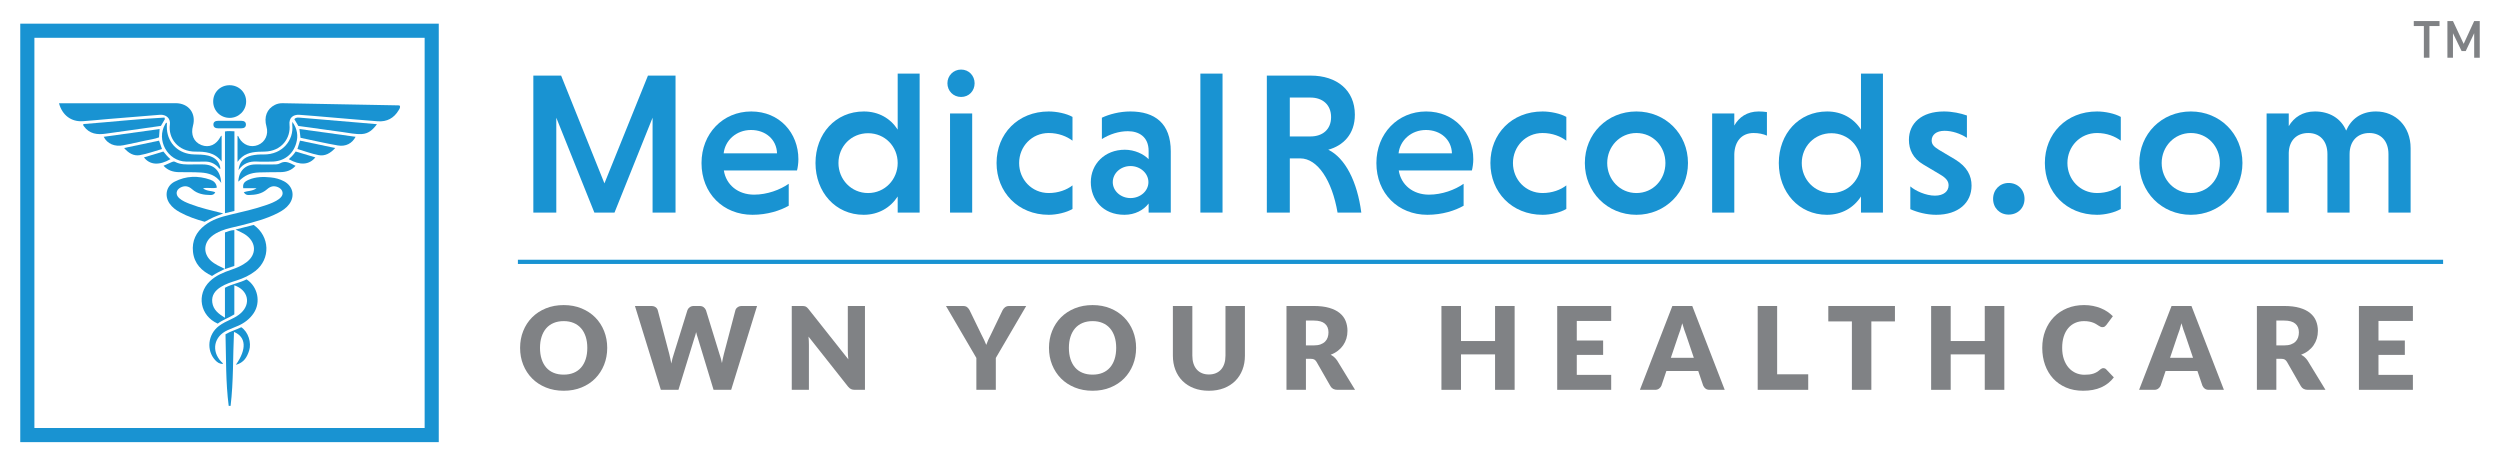
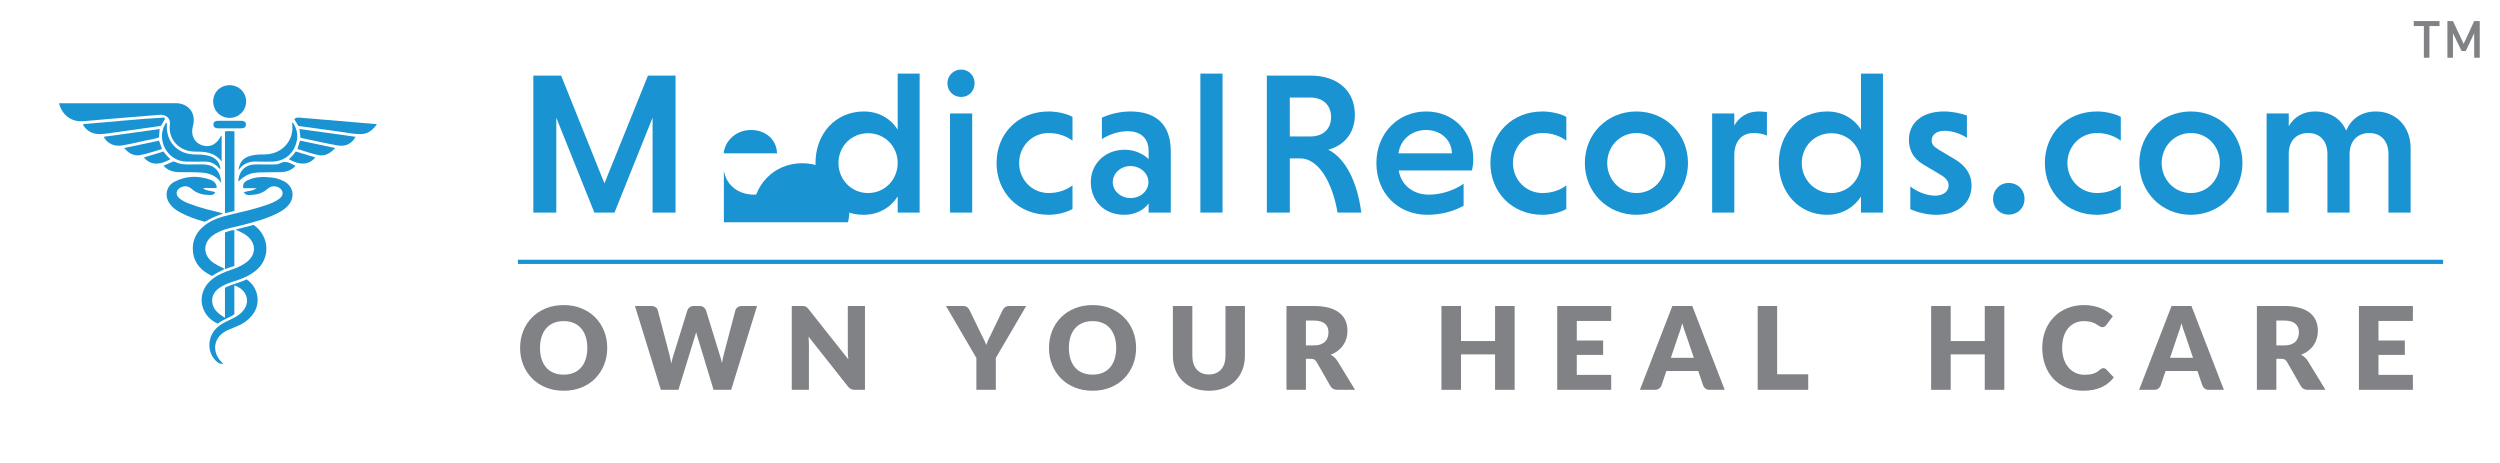
<svg xmlns="http://www.w3.org/2000/svg" version="1.1" id="Layer_1" x="0px" y="0px" width="1300.736px" height="241.003px" viewBox="0 0 1300.736 241.003" enable-background="new 0 0 1300.736 241.003" xml:space="preserve">
  <g>
    <g>
      <path fill="#808285" d="M1269.271,13.552h-5.252V30.03h-2.895V13.552h-5.252v-2.599h13.398V13.552z" />
      <path fill="#808285" d="M1290.197,30.03h-2.895V17.276l-4.395,9.297h-2.143l-4.5-9.297V30.03h-2.895V10.953h2.895l5.57,11.869    l5.467-11.869h2.895V30.03z" />
    </g>
-     <path fill="#1993D2" d="M10.539,230.05h217.75V12.299H10.539V230.05z M220.939,222.694H17.898V19.654h203.041V222.694z" />
    <path fill-rule="evenodd" clip-rule="evenodd" fill="#1993D2" d="M30.699,53.738c2.059,0,3.92,0.002,5.783,0   c18.291-0.018,36.59-0.045,54.889-0.056c6.756,0,10.803,5.269,9.037,11.744c-1.275,4.611,0.416,8.481,4.354,10.044   c4.043,1.597,7.885-0.135,10.102-4.562c0.059-0.111,0.219-0.176,0.457-0.356v13.496c-3.65-4.856-8.59-5.175-13.59-5.157   c-9.121,0.037-14.334-7.055-13.334-14.135c0.439-3.13-1.941-5.277-5.229-5.028c-8.924,0.684-17.834,1.445-26.752,2.187   c-4.414,0.369-8.832,0.843-13.258,1.145C37.111,63.477,32.391,59.985,30.699,53.738" />
    <path fill-rule="evenodd" clip-rule="evenodd" fill="#1993D2" d="M122.541,119.437c3.412-0.881,6.457-1.655,9.428-2.419   c8.512,5.971,8.895,17.719,0.852,24.002c-2.922,2.283-6.23,3.786-9.732,4.903c-2.828,0.895-5.652,1.79-8.176,3.368   c-2.973,1.857-4.953,4.38-4.465,8.073c0.516,3.83,3.242,5.92,6.586,7.97v-15.604c3.637-1.985,7.754-2.531,11.268-4.386   c5.842,3.859,7.492,11.865,3.709,17.556c-2.008,3.005-4.762,5.11-8.027,6.563c-1.844,0.815-3.754,1.514-5.596,2.341   c-7.102,3.206-8.6,10.775-3.252,16.438c0.307,0.328,0.736,0.544,0.904,1.087c-1.76,0.094-2.982-0.763-4.057-1.923   c-4.725-5.117-3.861-13.374,1.863-17.754c1.988-1.521,4.26-2.553,6.512-3.619c1.828-0.871,3.596-1.842,5.094-3.245   c5.225-4.895,3.631-11.892-3.535-14.333v15.116c-2.941,1.88-6.117,2.836-8.631,4.807c-9.203-4.044-11.215-15.222-4.094-22.045   c3.178-3.041,7.143-4.626,11.209-6.018c2.814-0.96,5.541-2.105,7.908-3.918c5.184-3.971,5.098-10-0.148-13.953   C126.553,121.234,124.664,120.515,122.541,119.437" />
-     <path fill-rule="evenodd" clip-rule="evenodd" fill="#1993D2" d="M123.578,84.228v-13.57c0.641,0.188,0.65,0.778,0.865,1.158   c2.025,3.619,6.033,5.134,9.762,3.637c3.773-1.521,5.621-5.501,4.443-9.598c-1.436-4.997,0.213-9.21,4.377-11.289   c1.299-0.644,2.643-0.9,4.07-0.872c20.07,0.374,40.133,0.746,60.207,1.123c0.225,0.006,0.457,0.091,0.68,0.134   c0.432,0.957-0.148,1.696-0.563,2.393c-2.449,4.135-6.123,6.117-10.912,5.754c-8.297-0.632-16.584-1.374-24.883-2.07   c-5.264-0.438-10.537-0.924-15.811-1.292c-3.475-0.245-5.57,1.731-5.189,5.222c0.699,6.641-3.898,13.824-13.137,13.924   c-1.012,0.012-2.031,0.029-3.039,0.081C130.299,79.172,126.455,80.096,123.578,84.228" />
    <path fill-rule="evenodd" clip-rule="evenodd" fill="#1993D2" d="M126.846,99.981c2.176-0.755,4.479-0.46,6.65-2.067h-6.943   c-0.305-2.211,0.391-3.333,2.859-4.393c3.689-1.578,7.576-1.616,11.482-1.216c2.412,0.24,4.734,0.871,6.891,2.023   c4.631,2.474,5.816,7.675,2.701,11.888c-1.516,2.06-3.598,3.416-5.822,4.567c-6.133,3.184-12.783,4.816-19.41,6.535   c-3.379,0.88-6.859,1.424-10.121,2.764c-1.947,0.8-3.805,1.771-5.381,3.2c-3.889,3.529-3.918,8.717-0.1,12.313   c2.059,1.938,4.674,2.987,7.352,4.338c-2.393,1.252-4.625,2.17-6.688,3.661c-5.385-2.554-9.23-6.374-9.902-12.523   c-0.631-5.709,1.619-10.361,6.143-13.85c3.834-2.965,8.377-4.365,13.025-5.462c6.424-1.521,12.881-2.946,19.141-5.129   c2.127-0.742,4.232-1.566,6.104-2.853c2.047-1.406,2.646-2.871,1.928-4.491c-0.705-1.603-3.301-2.726-5.197-2.269   c-1.018,0.248-1.852,0.784-2.619,1.465c-2.748,2.424-6.098,2.949-9.582,2.99C128.379,101.48,127.516,101.183,126.846,99.981" />
    <path fill-rule="evenodd" clip-rule="evenodd" fill="#1993D2" d="M116.18,111.047c-2.076,0.814-3.697,1.363-5.242,2.059   c-1.484,0.671-2.898,1.479-4.447,2.284c-4.41-1.243-8.818-2.71-12.93-4.977c-2.07-1.138-3.936-2.524-5.309-4.477   c-2.814-4.008-1.775-9.168,2.566-11.403c5.969-3.072,12.244-3.238,18.553-1.05c1.83,0.629,3.215,1.837,3.451,4.145   c-2.328,0.625-4.645-0.211-7.197,0.348c1.967,1.61,4.313,1.166,6.373,2.055c-0.535,1.185-1.459,1.45-2.473,1.444   c-3.492-0.032-6.834-0.584-9.568-3.017c-1.816-1.617-3.795-2.041-6.008-0.898c-2.404,1.246-2.75,3.711-0.725,5.532   c1.656,1.468,3.691,2.284,5.723,3.066C104.402,108.252,110.104,109.516,116.18,111.047" />
    <path fill-rule="evenodd" clip-rule="evenodd" fill="#1993D2" d="M119.488,44.335c4.842,0.014,8.645,3.804,8.576,8.558   c-0.057,4.664-3.834,8.409-8.508,8.438c-4.834,0.029-8.619-3.696-8.637-8.494C110.898,47.999,114.611,44.326,119.488,44.335" />
    <path fill-rule="evenodd" clip-rule="evenodd" fill="#1993D2" d="M121.975,109.737c-1.654,0.404-3.158,0.767-4.924,1.188V68.406   c1.555-0.336,3.16-0.158,4.924-0.088V109.737z" />
    <path fill-rule="evenodd" clip-rule="evenodd" fill="#1993D2" d="M155.23,65.53c-0.785-1.322-1.41-2.387-2.082-3.519   c0.803-1.021,1.918-0.865,2.963-0.787c10.385,0.866,20.768,1.737,31.148,2.621c2.787,0.228,5.578,0.479,8.852,0.766   c-2.113,2.895-4.328,4.915-7.807,5.123c-3.381,0.21-6.658-0.574-9.973-1.012C170.639,67.693,162.949,66.594,155.23,65.53" />
    <path fill-rule="evenodd" clip-rule="evenodd" fill="#1993D2" d="M43.393,64.542c14-1.059,28.076-2.639,42.215-3.372   c0.059,0.27,0.105,0.541,0.172,0.816c-0.66,1.122-1.316,2.245-2.061,3.517c-5.215,0.733-10.514,1.488-15.813,2.237   c-4.221,0.597-8.463,1.138-12.678,1.779c-4.572,0.699-8.707,0.227-11.645-3.896C43.41,65.372,43.158,65.15,43.393,64.542" />
-     <path fill-rule="evenodd" clip-rule="evenodd" fill="#1993D2" d="M121.746,172.69c-0.602,12.845-0.234,25.716-1.766,38.469h-0.988   c-1.596-12.292-1.314-24.688-1.664-37.229c2.582-1.581,5.551-2.324,8.199-3.675c3.67,2.436,5.381,8.063,4.113,12.1   c-1.082,3.415-2.734,6.35-6.924,7.461C128.482,181.594,128.057,175.34,121.746,172.69" />
    <path fill-rule="evenodd" clip-rule="evenodd" fill="#1993D2" d="M124.08,88.508c0.545-4.342,2.629-6.61,6.736-7.57   c2.061-0.484,4.162-0.602,6.27-0.572c9.887,0.151,15.904-7.488,14.969-15.485c-0.029-0.298,0.02-0.608,0.059-1.474   c2.629,3.72,3.098,7.304,2,11.114c-1.727,5.973-6.572,9.552-12.816,9.558c-2.492,0.006-4.996,0.134-7.482-0.023   C129.76,83.809,126.484,85.055,124.08,88.508" />
    <path fill-rule="evenodd" clip-rule="evenodd" fill="#1993D2" d="M86.828,63.889c0,1.127-0.08,2.263,0.012,3.386   c0.615,7.576,6.305,12.862,14.098,13.072c2.49,0.065,4.979,0.027,7.412,0.636c3.777,0.944,5.906,3.222,6.361,6.809   c-0.783,0.123-0.955-0.616-1.348-0.984c-1.887-1.793-4.068-2.775-6.713-2.731c-3.268,0.057-6.535,0.057-9.793,0   c-9.613-0.161-15.773-11.21-10.879-19.499C86.158,64.271,86.25,63.811,86.828,63.889" />
    <path fill-rule="evenodd" clip-rule="evenodd" fill="#1993D2" d="M185.008,71.17c-1.713,3.382-5.061,5.23-9.221,4.512   c-6.496-1.123-12.926-2.626-19.43-3.977c-0.186-1.492-0.352-2.849-0.566-4.579C165.668,68.494,175.311,69.827,185.008,71.17" />
    <path fill-rule="evenodd" clip-rule="evenodd" fill="#1993D2" d="M83.047,67.138c-0.123,1.708-0.211,2.947-0.311,4.327   c-2.295,0.892-4.779,1.149-7.174,1.69c-3.797,0.861-7.604,1.661-11.414,2.429c-4.449,0.898-8.363-0.768-10.186-4.412   C63.605,69.827,73.193,68.503,83.047,67.138" />
    <path fill-rule="evenodd" clip-rule="evenodd" fill="#1993D2" d="M115.121,95.188c-2.754-4.11-6.553-5.154-10.59-5.421   c-3.799-0.251-7.615-0.14-11.426-0.201c-3.049-0.05-5.764-0.859-8.025-3.33c1.604-0.714,3.025-1.34,4.428-1.965   c0.527-0.234,1.041-0.342,1.574-0.06c2.803,1.503,5.852,1.372,8.881,1.343c1.875-0.016,3.744-0.006,5.609-0.003   C111.352,85.558,114.723,88.797,115.121,95.188" />
    <path fill-rule="evenodd" clip-rule="evenodd" fill="#1993D2" d="M123.98,94.522c0.275-5.617,3.662-8.947,8.885-8.971   c3.035-0.013,6.078-0.021,9.113,0.006c1.266,0.018,2.621,0.053,3.664-0.55c3.068-1.748,5.43-0.023,8.131,1.281   c-2.197,2.42-4.859,3.225-7.83,3.273c-3.654,0.062-7.32,0.007-10.982,0.152C130.133,89.908,127.488,91.106,123.98,94.522" />
    <path fill-rule="evenodd" clip-rule="evenodd" fill="#1993D2" d="M121.93,138.342c-1.676,0.564-3.195,1.072-4.877,1.638v-19.044   c1.59-0.619,3.1-1.129,4.877-1.239V138.342z" />
    <path fill-rule="evenodd" clip-rule="evenodd" fill="#1993D2" d="M174.406,77.018c-2.557,2.798-5.346,4.33-8.656,3.687   c-3.701-0.723-7.277-2.076-11-3.184c0.461-1.518,0.871-2.821,1.348-4.354C162.086,74.427,168.031,75.676,174.406,77.018" />
    <path fill-rule="evenodd" clip-rule="evenodd" fill="#1993D2" d="M64.563,77.009c6.238-1.311,12.121-2.55,18.184-3.825   c0.5,1.418,0.955,2.711,1.539,4.352c-3.887,1.104-7.684,2.521-11.588,3.192C69.584,81.266,66.898,79.705,64.563,77.009" />
    <path fill-rule="evenodd" clip-rule="evenodd" fill="#1993D2" d="M119.504,62.852c2.029,0,4.043-0.006,6.066,0.009   c1.318,0.006,2.395,0.506,2.381,1.962c-0.012,1.45-1.088,1.935-2.404,1.935c-4.047,0-8.082,0.007-12.127,0   c-1.334,0-2.381-0.517-2.387-1.964c0-1.479,1.115-1.921,2.416-1.933C115.465,62.839,117.492,62.852,119.504,62.852" />
    <path fill-rule="evenodd" clip-rule="evenodd" fill="#1993D2" d="M74.9,81.889c3.367-1.021,6.682-2.023,10.088-3.05   c1.158,1.456,2.295,2.792,3.682,3.971C82.861,86.189,77.943,85.854,74.9,81.889" />
    <path fill-rule="evenodd" clip-rule="evenodd" fill="#1993D2" d="M164.074,81.892c-3.191,3.941-7.988,4.263-13.803,0.935   c1.305-1.157,2.477-2.373,3.572-3.993C157.232,79.845,160.627,80.858,164.074,81.892" />
    <polygon fill="#1993D2" points="309.244,110.604 289.439,61.243 289.439,110.604 277.492,110.604 277.492,39.338 291.953,39.338    314.484,95.407 337.127,39.338 351.477,39.338 351.477,110.604 339.531,110.604 339.531,61.243 319.725,110.604  " />
-     <path fill="#1993D2" d="M376.621,88.704c1.156,7.438,7.332,12.572,15.721,12.572c6.816,0,13.521-2.515,18.027-5.658v11.424   c-4.402,2.514-11.105,4.716-18.865,4.716c-15.193,0-26.514-11.111-26.514-26.931c0-15.204,11.004-26.83,25.885-26.83   c14.773,0,24.523,11.211,24.523,24.835c0,1.995-0.314,4.397-0.73,5.872H376.621z M376.516,79.792h27.771   c-0.207-7.231-5.971-12.157-13.518-12.157C383.016,67.635,377.248,73.085,376.516,79.792" />
+     <path fill="#1993D2" d="M376.621,88.704c1.156,7.438,7.332,12.572,15.721,12.572c6.816,0,13.521-2.515,18.027-5.658v11.424   c-4.402,2.514-11.105,4.716-18.865,4.716c0-15.204,11.004-26.83,25.885-26.83   c14.773,0,24.523,11.211,24.523,24.835c0,1.995-0.314,4.397-0.73,5.872H376.621z M376.516,79.792h27.771   c-0.207-7.231-5.971-12.157-13.518-12.157C383.016,67.635,377.248,73.085,376.516,79.792" />
    <path fill="#1993D2" d="M467.061,102.221c-3.775,5.868-10.063,9.537-17.719,9.537c-14.668,0-25.045-11.845-25.045-26.931   c0-15.204,10.377-26.83,25.156-26.83c7.648,0,13.832,3.559,17.607,9.43V38.291h11.422v72.313h-11.422V102.221z M451.652,69.313   c-8.801,0-15.408,6.917-15.408,15.514c0,8.484,6.607,15.613,15.408,15.613s15.408-7.129,15.408-15.613   C467.061,76.23,460.453,69.313,451.652,69.313" />
    <path fill="#1993D2" d="M500.063,36.195c4.088,0,7.02,3.247,7.02,7.128c0,3.982-2.932,7.125-7.02,7.125   c-4.086,0-7.129-3.143-7.129-7.125C492.934,39.442,495.977,36.195,500.063,36.195 M505.824,110.604h-11.527V59.041h11.527V110.604z   " />
    <path fill="#1993D2" d="M558.012,108.718c-3.143,1.886-8.275,3.043-12.365,3.043c-16.033,0-27.143-11.848-27.143-26.934   c0-15.204,11.109-26.83,27.143-26.83c4.09,0,9.223,1.044,12.365,2.825v12.367c-2.932-2.204-7.229-3.981-12.365-3.981   c-8.801,0-15.4,7.018-15.4,15.619c0,8.59,6.6,15.606,15.4,15.606c5.029,0,9.434-1.672,12.365-3.979V108.718z" />
    <path fill="#1993D2" d="M573.307,61.243c3.773-1.783,9.223-3.248,14.777-3.248c12.783,0,21.066,6.184,21.066,20.75v31.858h-11.529   v-4.72c-2.619,3.462-7.129,5.874-12.574,5.874c-11.322,0-17.506-7.967-17.506-16.978c0-9.433,7.234-16.871,17.713-16.871   c5.031,0,9.748,2.199,12.367,4.923v-4.297c0-7.34-5.031-10.272-10.795-10.272c-4.715,0-9.537,1.574-13.52,4.089V61.243z    M588.189,103.057c5.135,0,9.326-3.669,9.326-8.276c0-4.615-4.191-8.386-9.326-8.386s-9.221,3.771-9.221,8.386   C578.969,99.388,583.154,103.057,588.189,103.057" />
    <rect x="624.549" y="38.294" fill="#1993D2" width="11.527" height="72.31" />
    <path fill="#1993D2" d="M659.127,39.338h22.848c13.52,0,22.951,7.546,22.951,20.332c0,10.271-6.184,16.14-13.834,18.233   c8.805,4.301,15.092,16.56,17.186,32.7h-12.361c-2.832-16.663-10.375-28.191-19.389-28.191h-5.447v28.191h-11.953V39.338z    M681.871,50.761H671.08v20.228h10.791c6.178,0,10.688-3.564,10.688-10.061C692.559,54.431,688.049,50.761,681.871,50.761" />
    <path fill="#1993D2" d="M727.768,88.704c1.15,7.438,7.332,12.572,15.717,12.572c6.813,0,13.52-2.515,18.027-5.658v11.424   c-4.4,2.514-11.107,4.716-18.863,4.716c-15.197,0-26.52-11.111-26.52-26.931c0-15.204,11.01-26.83,25.893-26.83   c14.773,0,24.521,11.211,24.521,24.835c0,1.995-0.316,4.397-0.734,5.872H727.768z M727.662,79.792h27.773   c-0.211-7.231-5.977-12.157-13.52-12.157C734.158,67.635,728.396,73.085,727.662,79.792" />
    <path fill="#1993D2" d="M814.953,108.718c-3.145,1.886-8.279,3.043-12.365,3.043c-16.035,0-27.145-11.848-27.145-26.934   c0-15.204,11.109-26.83,27.145-26.83c4.086,0,9.221,1.044,12.365,2.825v12.367c-2.93-2.204-7.232-3.981-12.365-3.981   c-8.805,0-15.406,7.018-15.406,15.619c0,8.59,6.602,15.606,15.406,15.606c5.027,0,9.436-1.672,12.365-3.979V108.718z" />
    <path fill="#1993D2" d="M851.416,57.995c15.094,0,26.832,11.631,26.832,26.829c0,15.089-11.738,26.934-26.832,26.934   c-15.193,0-26.826-11.845-26.826-26.934C824.59,69.626,836.223,57.995,851.416,57.995 M851.416,100.437   c8.699,0,15.094-7.02,15.094-15.612c0-8.597-6.395-15.616-15.094-15.616c-8.59,0-15.193,7.02-15.193,15.616   C836.223,93.417,842.826,100.437,851.416,100.437" />
    <path fill="#1993D2" d="M902.346,65.331c2.408-4.298,6.602-7.336,12.68-7.336c1.363,0,3.039,0.105,4.295,0.313V70.57   c-1.885-0.836-4.295-1.362-6.914-1.362c-6.289,0-9.854,4.403-10.061,11.005v30.391h-11.527V59.039h11.527V65.331z" />
    <path fill="#1993D2" d="M968.26,102.221c-3.773,5.868-10.061,9.537-17.713,9.537c-14.672,0-25.045-11.845-25.045-26.931   c0-15.204,10.373-26.83,25.15-26.83c7.65,0,13.834,3.559,17.607,9.43V38.291h11.424v72.313H968.26V102.221z M952.854,69.313   c-8.803,0-15.408,6.917-15.408,15.514c0,8.484,6.605,15.613,15.408,15.613c8.801,0,15.406-7.129,15.406-15.613   C968.26,76.23,961.654,69.313,952.854,69.313" />
    <path fill="#1993D2" d="M1023.377,71.722c-3.354-2.198-7.652-3.665-11.635-3.665c-4.398,0-6.707,2.198-6.707,5.028   c0,2.198,1.363,3.354,3.879,4.93l8.279,4.921c6.395,3.88,8.592,8.596,8.592,13.624c0,8.909-6.811,15.198-18.441,15.198   c-4.928,0-9.957-1.362-13.416-2.932V96.983c2.619,2.302,8.07,4.815,12.787,4.815c4.609,0,7.125-2.307,7.125-5.341   c0-2.1-1.152-3.774-4.4-5.661l-8.805-5.239c-5.344-3.146-7.439-7.757-7.439-12.782c0-8.603,6.496-14.78,18.236-14.78   c4.293,0,8.697,0.938,11.945,2.097V71.722z" />
    <path fill="#1993D2" d="M1045.064,95.197c4.824,0,8.281,3.564,8.281,8.283c0,4.713-3.457,8.172-8.281,8.172   c-4.609,0-8.068-3.459-8.068-8.172C1036.996,98.762,1040.455,95.197,1045.064,95.197" />
    <path fill="#1993D2" d="M1103.438,108.718c-3.146,1.886-8.281,3.043-12.367,3.043c-16.035,0-27.143-11.848-27.143-26.934   c0-15.204,11.107-26.83,27.143-26.83c4.086,0,9.221,1.044,12.367,2.825v12.367c-2.936-2.204-7.234-3.981-12.367-3.981   c-8.805,0-15.408,7.018-15.408,15.619c0,8.59,6.604,15.606,15.408,15.606c5.031,0,9.432-1.672,12.367-3.979V108.718z" />
    <path fill="#1993D2" d="M1139.904,57.995c15.088,0,26.828,11.631,26.828,26.829c0,15.089-11.74,26.934-26.828,26.934   c-15.199,0-26.832-11.845-26.832-26.934C1113.072,69.626,1124.705,57.995,1139.904,57.995 M1139.904,100.437   c8.697,0,15.088-7.02,15.088-15.612c0-8.597-6.391-15.616-15.088-15.616c-8.598,0-15.199,7.02-15.199,15.616   C1124.705,93.417,1131.307,100.437,1139.904,100.437" />
    <path fill="#1993D2" d="M1190.826,65.644c2.725-4.61,7.23-7.651,13.625-7.651c7.547,0,13.521,3.563,16.244,9.958   c2.516-5.865,7.65-9.958,15.512-9.958c10.164,0,18.025,7.651,18.025,19.075v33.536h-11.527V80.213   c0-7.023-4.088-11.005-9.957-11.005c-5.973,0-10.271,3.981-10.271,11.005v30.391h-11.527V80.213c0-7.023-4.09-11.005-9.957-11.005   c-5.865,0-9.955,3.666-10.166,10.271v31.125h-11.527V59.041h11.527V65.644z" />
    <path fill="#808285" d="M315.932,181.003c0,3.152-0.547,6.087-1.631,8.801c-1.088,2.713-2.621,5.076-4.596,7.082   c-1.975,2.005-4.357,3.579-7.141,4.712c-2.787,1.141-5.875,1.708-9.266,1.708c-3.393,0-6.49-0.567-9.283-1.708   c-2.793-1.133-5.186-2.707-7.172-4.712c-1.982-2.006-3.521-4.369-4.609-7.082c-1.09-2.714-1.631-5.648-1.631-8.801   c0-3.154,0.541-6.087,1.631-8.801c1.088-2.719,2.627-5.072,4.609-7.07c1.986-1.993,4.379-3.561,7.172-4.701   c2.793-1.134,5.891-1.701,9.283-1.701c3.391,0,6.479,0.573,9.266,1.719c2.783,1.146,5.166,2.719,7.141,4.714   c1.975,2,3.508,4.354,4.596,7.066C315.385,174.944,315.932,177.868,315.932,181.003 M305.572,181.003   c0-2.157-0.277-4.1-0.836-5.824c-0.561-1.725-1.361-3.188-2.412-4.386c-1.049-1.199-2.33-2.116-3.848-2.755   c-1.518-0.64-3.244-0.959-5.178-0.959c-1.957,0-3.699,0.319-5.227,0.959c-1.527,0.639-2.814,1.556-3.861,2.755   c-1.047,1.198-1.852,2.661-2.408,4.386c-0.563,1.725-0.842,3.667-0.842,5.824c0,2.175,0.279,4.125,0.842,5.854   c0.557,1.725,1.361,3.187,2.408,4.386c1.047,1.195,2.334,2.11,3.861,2.736c1.527,0.632,3.27,0.942,5.227,0.942   c1.934,0,3.66-0.311,5.178-0.942c1.518-0.626,2.799-1.541,3.848-2.736c1.051-1.199,1.852-2.661,2.412-4.386   C305.295,185.128,305.572,183.178,305.572,181.003" />
    <path fill="#808285" d="M393.895,159.206l-13.473,43.621h-9.162l-8.203-27.034c-0.16-0.422-0.307-0.883-0.449-1.393   c-0.139-0.509-0.277-1.041-0.418-1.602c-0.141,0.561-0.279,1.093-0.42,1.602c-0.137,0.51-0.289,0.971-0.447,1.393l-8.326,27.034   h-9.162l-13.473-43.621h8.504c0.881,0,1.615,0.195,2.203,0.599c0.586,0.398,0.969,0.928,1.152,1.585l5.986,22.753   c0.18,0.72,0.357,1.504,0.539,2.352s0.359,1.73,0.537,2.651c0.363-1.877,0.801-3.546,1.318-5.003l7.068-22.753   c0.18-0.556,0.561-1.062,1.152-1.508c0.59-0.451,1.305-0.676,2.139-0.676h2.994c0.877,0,1.586,0.201,2.127,0.611   c0.539,0.409,0.949,0.936,1.229,1.572l7.004,22.753c0.518,1.397,0.957,2.988,1.318,4.764c0.162-0.897,0.322-1.74,0.492-2.529   c0.172-0.79,0.346-1.532,0.525-2.234l5.988-22.753c0.158-0.579,0.537-1.087,1.139-1.525c0.598-0.439,1.318-0.658,2.152-0.658   H393.895z" />
    <path fill="#808285" d="M450.033,159.206v43.621h-5.27c-0.777,0-1.432-0.124-1.961-0.375s-1.057-0.685-1.57-1.301l-20.572-26.02   c0.082,0.778,0.135,1.532,0.166,2.264c0.029,0.725,0.045,1.408,0.045,2.049v23.383h-8.924v-43.621h5.332   c0.439,0,0.809,0.021,1.105,0.061c0.299,0.038,0.57,0.111,0.811,0.223c0.236,0.111,0.465,0.264,0.686,0.465   c0.221,0.195,0.473,0.472,0.75,0.81l20.746,26.198c-0.096-0.842-0.168-1.655-0.207-2.444c-0.037-0.789-0.061-1.533-0.061-2.229   v-23.083H450.033z" />
    <path fill="#808285" d="M518.117,186.242v16.585h-10.121v-16.585l-15.809-27.033h8.922c0.877,0,1.57,0.202,2.082,0.608   c0.508,0.409,0.932,0.936,1.271,1.572l6.17,12.696c0.514,0.999,0.988,1.929,1.402,2.8c0.42,0.865,0.789,1.72,1.111,2.556   c0.297-0.854,0.643-1.719,1.033-2.585c0.387-0.87,0.838-1.795,1.361-2.771l6.107-12.696c0.141-0.257,0.309-0.52,0.51-0.777   c0.197-0.257,0.432-0.497,0.701-0.702c0.27-0.21,0.578-0.379,0.93-0.509c0.346-0.131,0.732-0.192,1.152-0.192h8.982   L518.117,186.242z" />
    <path fill="#808285" d="M591.107,181.003c0,3.152-0.543,6.087-1.631,8.801c-1.086,2.713-2.621,5.076-4.598,7.082   c-1.973,2.005-4.355,3.579-7.141,4.712c-2.781,1.141-5.869,1.708-9.266,1.708c-3.389,0-6.484-0.567-9.281-1.708   c-2.791-1.133-5.184-2.707-7.17-4.712c-1.982-2.006-3.52-4.369-4.609-7.082c-1.092-2.714-1.633-5.648-1.633-8.801   c0-3.154,0.541-6.087,1.633-8.801c1.09-2.719,2.627-5.072,4.609-7.07c1.986-1.993,4.379-3.561,7.17-4.701   c2.797-1.134,5.893-1.701,9.281-1.701c3.396,0,6.484,0.573,9.266,1.719c2.785,1.146,5.168,2.719,7.141,4.714   c1.977,2,3.512,4.354,4.598,7.066C590.564,174.944,591.107,177.868,591.107,181.003 M580.75,181.003c0-2.157-0.279-4.1-0.838-5.824   s-1.363-3.188-2.412-4.386c-1.047-1.199-2.326-2.116-3.848-2.755c-1.514-0.64-3.246-0.959-5.18-0.959   c-1.955,0-3.697,0.319-5.223,0.959c-1.527,0.639-2.814,1.556-3.861,2.755c-1.049,1.198-1.854,2.661-2.41,4.386   c-0.561,1.725-0.84,3.667-0.84,5.824c0,2.175,0.279,4.125,0.84,5.854c0.557,1.725,1.361,3.187,2.41,4.386   c1.047,1.195,2.334,2.11,3.861,2.736c1.525,0.632,3.268,0.942,5.223,0.942c1.934,0,3.666-0.311,5.18-0.942   c1.521-0.626,2.801-1.541,3.848-2.736c1.049-1.199,1.854-2.661,2.412-4.386C580.471,185.128,580.75,183.178,580.75,181.003" />
    <path fill="#808285" d="M628.982,194.832c1.357,0,2.57-0.222,3.637-0.672c1.068-0.45,1.971-1.094,2.715-1.931   c0.736-0.836,1.301-1.861,1.688-3.069c0.391-1.207,0.586-2.578,0.586-4.116v-25.835h10.117v25.835c0,2.675-0.434,5.128-1.299,7.361   c-0.871,2.24-2.111,4.164-3.73,5.784c-1.615,1.614-3.584,2.871-5.898,3.771c-2.318,0.895-4.92,1.345-7.814,1.345   c-2.916,0-5.529-0.45-7.842-1.345c-2.318-0.9-4.281-2.157-5.9-3.771c-1.613-1.62-2.854-3.544-3.713-5.784   c-0.859-2.233-1.287-4.687-1.287-7.361v-25.835h10.123v25.806c0,1.537,0.193,2.906,0.582,4.116   c0.389,1.208,0.949,2.234,1.693,3.082c0.736,0.848,1.641,1.497,2.707,1.947S627.627,194.832,628.982,194.832" />
    <path fill="#808285" d="M705.031,202.827h-9.164c-1.695,0-2.916-0.638-3.65-1.916l-7.248-12.663   c-0.338-0.538-0.719-0.935-1.135-1.185c-0.422-0.248-1.018-0.374-1.795-0.374h-2.576v16.138h-10.119v-43.624h14.191   c3.152,0,5.842,0.328,8.068,0.977c2.223,0.648,4.043,1.55,5.447,2.707c1.406,1.158,2.432,2.526,3.068,4.103   s0.959,3.295,0.959,5.148c0,1.421-0.188,2.755-0.568,4.012c-0.379,1.257-0.941,2.421-1.678,3.492   c-0.738,1.066-1.648,2.016-2.738,2.858c-1.084,0.836-2.336,1.526-3.758,2.064c0.662,0.339,1.279,0.763,1.857,1.274   c0.576,0.509,1.098,1.111,1.557,1.807L705.031,202.827z M683.535,179.714c1.373,0,2.549-0.173,3.514-0.523   c0.971-0.351,1.764-0.834,2.381-1.45c0.619-0.62,1.07-1.346,1.352-2.173c0.277-0.827,0.418-1.723,0.418-2.681   c0-1.916-0.623-3.413-1.871-4.491c-1.246-1.076-3.178-1.614-5.793-1.614h-4.072v12.933H683.535z" />
    <polygon fill="#808285" points="788.053,159.206 788.053,202.827 777.873,202.827 777.873,184.383 760.148,184.383    760.148,202.827 749.969,202.827 749.969,159.206 760.148,159.206 760.148,177.439 777.873,177.439 777.873,159.206  " />
    <polygon fill="#808285" points="820.389,166.989 820.389,177.167 834.1,177.167 834.1,184.651 820.389,184.651 820.389,195.044    838.293,195.044 838.293,202.827 810.207,202.827 810.207,159.203 838.293,159.203 838.293,166.989  " />
    <path fill="#808285" d="M897.363,202.827h-7.844c-0.879,0-1.59-0.205-2.127-0.615c-0.537-0.409-0.947-0.929-1.229-1.569   l-2.574-7.605h-16.588l-2.572,7.605c-0.221,0.558-0.615,1.062-1.186,1.512c-0.566,0.449-1.271,0.673-2.109,0.673h-7.904   l16.885-43.621h10.359L897.363,202.827z M881.285,186.151l-4.041-11.947c-0.301-0.757-0.619-1.651-0.959-2.681   c-0.338-1.029-0.68-2.14-1.018-3.336c-0.301,1.22-0.619,2.345-0.959,3.383c-0.34,1.041-0.658,1.937-0.959,2.696l-4.012,11.885   H881.285z" />
    <polygon fill="#808285" points="940.807,194.745 940.807,202.827 914.518,202.827 914.518,159.206 924.637,159.206    924.637,194.745  " />
-     <polygon fill="#808285" points="985.926,167.229 973.652,167.229 973.652,202.827 963.529,202.827 963.529,167.229    951.256,167.229 951.256,159.203 985.926,159.203  " />
    <polygon fill="#808285" points="1042.84,159.206 1042.84,202.827 1032.66,202.827 1032.66,184.383 1014.936,184.383    1014.936,202.827 1004.758,202.827 1004.758,159.206 1014.936,159.206 1014.936,177.439 1032.66,177.439 1032.66,159.206  " />
    <path fill="#808285" d="M1094.396,191.54c0.24,0,0.479,0.047,0.719,0.135c0.24,0.091,0.469,0.245,0.691,0.465l4.012,4.219   c-1.758,2.299-3.959,4.029-6.604,5.199c-2.643,1.163-5.771,1.748-9.385,1.748c-3.314,0-6.283-0.562-8.91-1.689   c-2.625-1.129-4.85-2.685-6.674-4.673c-1.828-1.982-3.229-4.339-4.207-7.064c-0.98-2.724-1.467-5.683-1.467-8.876   c0-3.252,0.527-6.245,1.586-8.97c1.059-2.722,2.545-5.073,4.463-7.05c1.912-1.974,4.209-3.512,6.885-4.61   c2.672-1.094,5.617-1.646,8.832-1.646c1.637,0,3.18,0.144,4.627,0.436c1.443,0.286,2.797,0.688,4.055,1.196   c1.262,0.508,2.418,1.122,3.473,1.841c1.059,0.717,1.998,1.497,2.814,2.336l-3.414,4.579c-0.215,0.281-0.477,0.532-0.777,0.767   c-0.299,0.229-0.719,0.342-1.256,0.342c-0.361,0-0.699-0.079-1.02-0.239c-0.318-0.161-0.656-0.354-1.018-0.582   c-0.357-0.234-0.752-0.48-1.182-0.748c-0.426-0.269-0.936-0.521-1.527-0.749c-0.592-0.233-1.277-0.428-2.064-0.585   c-0.789-0.157-1.713-0.24-2.771-0.24c-1.676,0-3.207,0.311-4.594,0.931c-1.389,0.619-2.584,1.521-3.594,2.708   c-1.008,1.186-1.789,2.642-2.336,4.371c-0.549,1.727-0.824,3.698-0.824,5.914c0,2.234,0.307,4.223,0.914,5.959   c0.609,1.733,1.436,3.198,2.486,4.386c1.047,1.188,2.27,2.087,3.666,2.707c1.398,0.62,2.896,0.93,4.492,0.93   c0.916,0,1.754-0.047,2.514-0.134c0.758-0.091,1.467-0.24,2.125-0.45c0.662-0.211,1.279-0.491,1.857-0.84   c0.58-0.348,1.166-0.792,1.766-1.331c0.24-0.198,0.5-0.367,0.781-0.496C1093.809,191.604,1094.098,191.54,1094.396,191.54" />
    <path fill="#808285" d="M1157.088,202.827h-7.842c-0.877,0-1.586-0.205-2.127-0.615c-0.539-0.409-0.945-0.929-1.225-1.569   l-2.576-7.605h-16.586l-2.576,7.605c-0.219,0.558-0.615,1.062-1.184,1.512c-0.568,0.449-1.27,0.673-2.109,0.673h-7.902   l16.885-43.621h10.359L1157.088,202.827z M1141.014,186.151l-4.043-11.947c-0.299-0.757-0.619-1.651-0.959-2.681   c-0.336-1.029-0.676-2.14-1.018-3.336c-0.299,1.22-0.621,2.345-0.957,3.383c-0.338,1.041-0.66,1.937-0.959,2.696l-4.012,11.885   H1141.014z" />
    <path fill="#808285" d="M1209.936,202.827h-9.16c-1.701,0-2.916-0.638-3.652-1.916l-7.248-12.663   c-0.338-0.538-0.717-0.935-1.139-1.185c-0.418-0.248-1.016-0.374-1.795-0.374h-2.576v16.138h-10.117v-43.624h14.189   c3.152,0,5.846,0.328,8.07,0.977c2.223,0.648,4.043,1.55,5.447,2.707c1.41,1.158,2.432,2.526,3.07,4.103   c0.637,1.576,0.959,3.295,0.959,5.148c0,1.421-0.191,2.755-0.57,4.012c-0.381,1.257-0.939,2.421-1.676,3.492   c-0.74,1.066-1.65,2.016-2.738,2.858c-1.088,0.836-2.34,1.526-3.758,2.064c0.658,0.339,1.277,0.763,1.854,1.274   c0.578,0.509,1.1,1.111,1.559,1.807L1209.936,202.827z M1188.438,179.714c1.377,0,2.551-0.173,3.518-0.523   c0.971-0.351,1.762-0.834,2.381-1.45c0.619-0.62,1.07-1.346,1.348-2.173s0.418-1.723,0.418-2.681c0-1.916-0.621-3.413-1.871-4.491   c-1.246-1.076-3.174-1.614-5.793-1.614h-4.072v12.933H1188.438z" />
    <polygon fill="#808285" points="1237.51,166.989 1237.51,177.167 1251.223,177.167 1251.223,184.651 1237.51,184.651    1237.51,195.044 1255.414,195.044 1255.414,202.827 1227.332,202.827 1227.332,159.203 1255.414,159.203 1255.414,166.989  " />
    <rect x="269.457" y="135.143" fill="#1993D2" width="1001.676" height="2.195" />
  </g>
</svg>